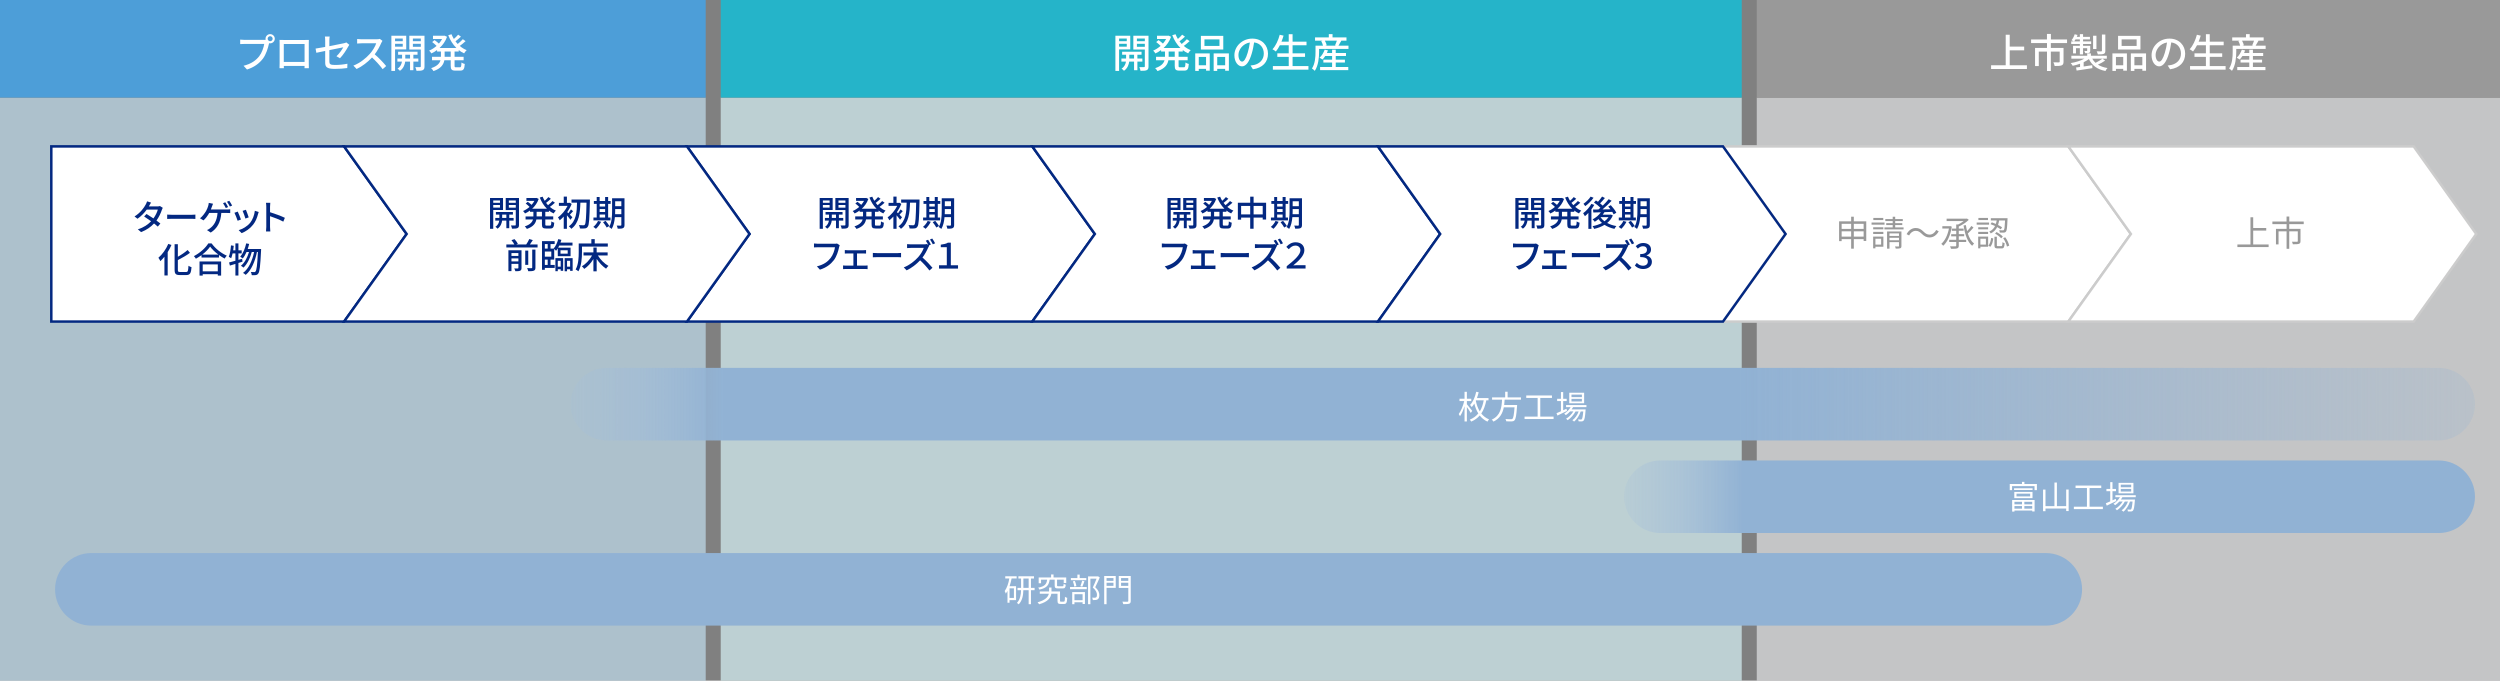
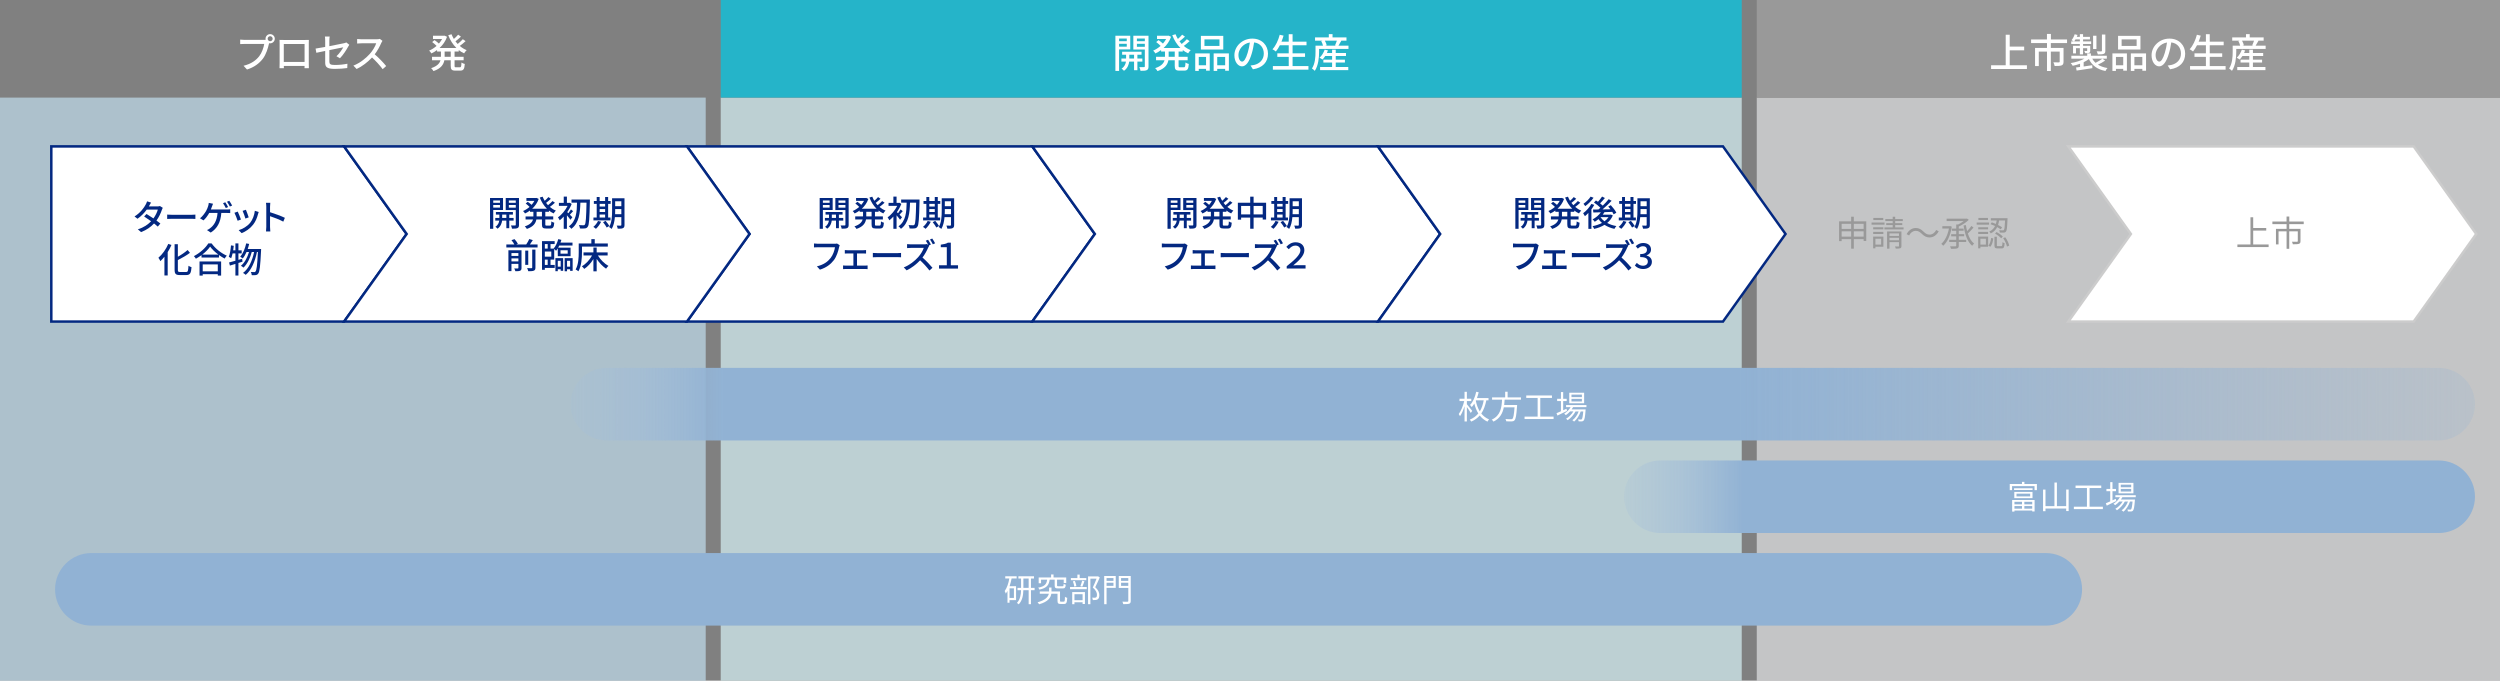
<svg xmlns="http://www.w3.org/2000/svg" version="1.1" x="0px" y="0px" width="999px" height="272px" viewBox="0 0 999 272" enable-background="new 0 0 999 272" xml:space="preserve">
  <rect x="0" y="0" width="999" height="272" fill="#808080" stroke="none" />
  <g id="ベース">
</g>
  <g id="レイヤー_1">
    <rect x="702" y="39" opacity="0.6" fill="#F2F4F5" enable-background="new    " width="297" height="233" />
    <rect x="288" y="39" opacity="0.7" fill="#D7F2F7" enable-background="new    " width="408" height="233" />
    <rect y="39" opacity="0.6" fill="#CCECFF" enable-background="new    " width="282" height="233" />
    <linearGradient id="SVGID_1_" gradientUnits="userSpaceOnUse" x1="228" y1="161.5" x2="989" y2="161.5">
      <stop offset="0" style="stop-color:#A3BEDB;stop-opacity:0.2" />
      <stop offset="0.038" style="stop-color:#9EBBD9;stop-opacity:0.584" />
      <stop offset="0.08" style="stop-color:#91B2D4" />
      <stop offset="0.613" style="stop-color:#91B2D4" />
      <stop offset="1" style="stop-color:#91B2D4;stop-opacity:0.2" />
    </linearGradient>
    <path fill="url(#SVGID_1_)" d="M974.5,176h-732c-8.008,0-14.5-6.492-14.5-14.5v0c0-8.008,6.492-14.5,14.5-14.5h732   c8.008,0,14.5,6.492,14.5,14.5v0C989,169.508,982.508,176,974.5,176z" />
    <linearGradient id="SVGID_2_" gradientUnits="userSpaceOnUse" x1="649" y1="198.5" x2="989" y2="198.5">
      <stop offset="0" style="stop-color:#A3BEDB;stop-opacity:0.2" />
      <stop offset="0.067" style="stop-color:#9EBBD9;stop-opacity:0.584" />
      <stop offset="0.14" style="stop-color:#91B2D4" />
    </linearGradient>
    <path fill="url(#SVGID_2_)" d="M974.5,213h-311c-8.008,0-14.5-6.492-14.5-14.5v0c0-8.008,6.492-14.5,14.5-14.5h311   c8.008,0,14.5,6.492,14.5,14.5v0C989,206.508,982.508,213,974.5,213z" />
-     <polygon fill="#FFFFFF" stroke="#CCCCCC" stroke-miterlimit="10" points="826.5,58.5 688.5,58.5 713.5,93.5 688.5,128.5    826.5,128.5 851.5,93.5  " />
    <g enable-background="new    ">
      <path fill="#999999" d="M745.756,88.445v7.844h-1.051v-0.729h-3.922v3.811h-1.064v-3.811h-3.797v0.799H734.9v-7.914h4.818v-1.85    h1.064v1.85H745.756z M735.922,89.439v2.031h3.797v-2.031H735.922z M739.719,94.553v-2.115h-3.797v2.115H739.719z M740.783,89.439    v2.031h3.922v-2.031H740.783z M744.705,94.553v-2.115h-3.922v2.115H744.705z" />
      <path fill="#999999" d="M753.061,89.775h-5.184v-0.854h5.184V89.775z M752.598,98.587h-3.18v0.644h-0.91v-4.692h4.09V98.587z     M752.584,91.639h-4.062v-0.826h4.062V91.639z M748.521,92.661h4.062v0.841h-4.062V92.661z M752.556,87.927h-3.978v-0.841h3.978    V87.927z M749.418,95.393v2.354h2.283v-2.354H749.418z M760.666,90.868v0.799h-7.648v-0.799h3.307v-0.925h-2.592v-0.77h2.592    v-0.841h-2.956v-0.784h2.956v-0.953h0.994v0.953h3.039v0.784h-3.039v0.841h2.83v0.77h-2.83v0.925H760.666z M759.812,98.292    c0,0.505-0.099,0.757-0.463,0.911c-0.364,0.14-0.953,0.14-1.82,0.14c-0.029-0.252-0.154-0.616-0.295-0.854    c0.631,0.028,1.205,0.014,1.387,0.014c0.168-0.014,0.21-0.056,0.21-0.224v-1.513h-3.796v2.591h-0.967v-6.877h5.744V98.292z     M755.035,93.277v0.995h3.796v-0.995H755.035z M758.831,96.023v-1.009h-3.796v1.009H758.831z" />
      <path fill="#999999" d="M765.52,92.241c-1.107,0-2.073,0.742-2.647,1.849l-0.995-0.532c0.883-1.597,2.172-2.451,3.656-2.451    c1.275,0,2.172,0.519,3.152,1.499c0.756,0.714,1.372,1.148,2.381,1.148c1.106,0,2.073-0.742,2.647-1.849l0.995,0.532    c-0.883,1.597-2.172,2.451-3.656,2.451c-1.275,0-2.172-0.519-3.152-1.499C767.145,92.675,766.542,92.241,765.52,92.241z" />
      <path fill="#999999" d="M779.939,90.588c-0.532,3.502-1.82,6.191-3.432,7.62c-0.154-0.224-0.547-0.603-0.771-0.756    c1.415-1.233,2.535-3.39,3.054-6.122h-2.633v-0.952h2.955l0.182-0.042L779.939,90.588z M782.727,95.827h2.956v0.882h-2.956v1.43    c0,0.644-0.153,0.938-0.63,1.106c-0.462,0.168-1.274,0.182-2.479,0.182c-0.056-0.28-0.238-0.714-0.393-0.994    c0.967,0.042,1.877,0.027,2.13,0.014c0.267-0.014,0.351-0.084,0.351-0.322v-1.415h-2.803v-0.882h2.803v-1.401h-2.018v-0.854h2.018    v-1.358h-1.737v-0.868h1.737v-1.639h0.77c0.771-0.379,1.569-0.883,2.199-1.373h-6.808v-0.952h7.9l0.238-0.057l0.714,0.519    c-1.021,1.022-2.549,2.031-3.992,2.676v0.826h1.947v0.868h-1.947v1.358h2.158v0.854h-2.158V95.827z M788.61,90.938    c-0.673,0.784-1.541,1.709-2.27,2.381c0.575,1.737,1.387,3.166,2.508,4.021c-0.238,0.196-0.603,0.588-0.771,0.883    c-1.919-1.611-2.914-4.609-3.445-8.125l0.938-0.154c0.127,0.827,0.28,1.64,0.49,2.41c0.631-0.659,1.303-1.457,1.723-2.073    L788.61,90.938z" />
      <path fill="#999999" d="M794.836,89.775h-4.959v-0.854h4.959V89.775z M794.458,98.587h-3.096v0.644h-0.883v-4.692h3.979V98.587z     M794.443,91.639h-3.949v-0.826h3.949V91.639z M790.494,92.661h3.949v0.841h-3.949V92.661z M794.402,87.927h-3.838v-0.841h3.838    V87.927z M791.362,95.393v2.354h2.199v-2.354H791.362z M794.556,98.139c0.659-0.701,0.967-1.92,1.106-3.068l0.841,0.21    c-0.14,1.233-0.448,2.578-1.19,3.349L794.556,98.139z M799.515,91.639c-0.364-0.266-0.882-0.588-1.442-0.896    c-0.519,1.022-1.303,1.919-2.55,2.535c-0.126-0.21-0.406-0.561-0.616-0.729c1.162-0.532,1.863-1.33,2.325-2.227    c-0.616-0.295-1.247-0.561-1.821-0.757l0.519-0.729c0.519,0.168,1.079,0.406,1.639,0.645c0.14-0.448,0.253-0.925,0.322-1.387    h-2.353v-0.896h6.682c0,0,0,0.309-0.015,0.435c-0.126,3.291-0.267,4.51-0.616,4.916c-0.211,0.28-0.448,0.379-0.826,0.406    c-0.336,0.028-0.98,0.028-1.639-0.014c-0.015-0.294-0.113-0.672-0.267-0.938c0.63,0.056,1.218,0.056,1.442,0.056    c0.238,0.015,0.364-0.014,0.448-0.14c0.238-0.252,0.364-1.232,0.477-3.824h-2.367c-0.099,0.616-0.238,1.219-0.435,1.807    c0.631,0.322,1.205,0.645,1.611,0.925L799.515,91.639z M799.711,98.362c0.363,0,0.434-0.196,0.477-1.597    c0.195,0.182,0.588,0.322,0.868,0.406c-0.099,1.681-0.351,2.101-1.233,2.101h-1.555c-1.036,0-1.289-0.28-1.289-1.316v-3.361h0.967    v3.361c0,0.351,0.057,0.406,0.463,0.406H799.711z M797.834,92.717c0.896,0.477,1.988,1.233,2.493,1.821l-0.645,0.687    c-0.505-0.574-1.555-1.387-2.451-1.891L797.834,92.717z M801.308,94.818c0.757,1.022,1.387,2.381,1.583,3.334l-0.91,0.378    c-0.183-0.938-0.799-2.339-1.514-3.376L801.308,94.818z" />
    </g>
    <polygon fill="#FFFFFF" stroke="#CCCCCC" stroke-miterlimit="10" points="964.5,58.5 826.5,58.5 851.5,93.5 826.5,128.5    964.5,128.5 989.5,93.5  " />
    <g enable-background="new    ">
      <path fill="#999999" d="M906.54,97.69v1.036h-12.48V97.69h5.225V86.82h1.093v4.286h5.211v1.036h-5.211v5.548H906.54z" />
      <path fill="#999999" d="M914.783,89.552v1.891h4.496v4.903c0,0.602-0.14,0.91-0.602,1.078c-0.49,0.182-1.275,0.182-2.451,0.182    c-0.057-0.308-0.225-0.728-0.365-1.022c0.939,0.028,1.779,0.028,2.031,0.028c0.238-0.028,0.309-0.084,0.309-0.266v-3.908h-3.418    v6.989h-1.064v-6.989h-3.208v5.225h-1.036v-6.22h4.244v-1.891h-5.674v-1.022h5.66V86.54h1.092v1.989h5.771v1.022H914.783z" />
    </g>
    <g>
      <rect x="702" fill="#999999" width="297" height="39" />
    </g>
    <rect x="288" fill="#25B4C9" width="408" height="39" />
-     <rect fill="#4D9ED8" width="282" height="39" />
    <g>
      <g>
        <path fill="#FFFFFF" d="M587.713,165.01c-0.299-0.547-0.988-1.573-1.547-2.366v5.785h-0.936v-6.11     c-0.481,1.534-1.131,3.055-1.808,3.978c-0.116-0.272-0.364-0.637-0.507-0.857c0.871-1.157,1.755-3.289,2.184-5.174h-1.885v-0.924     h2.016v-2.782h0.936v2.782h1.756v0.924h-1.756v1.261c0.52,0.598,1.833,2.262,2.145,2.678L587.713,165.01z M593.94,159.965     c-0.403,1.977-1.001,3.771-2.015,5.278c0.779,0.976,1.793,1.808,3.119,2.354c-0.207,0.194-0.52,0.61-0.662,0.896     c-1.301-0.598-2.301-1.456-3.082-2.457c-0.857,0.988-1.949,1.82-3.379,2.432c-0.117-0.222-0.391-0.585-0.586-0.78     c1.469-0.611,2.562-1.456,3.394-2.47c-0.767-1.235-1.261-2.613-1.587-3.952c-0.312,0.52-0.662,1.001-1.039,1.417     c-0.131-0.222-0.455-0.65-0.676-0.858c1.195-1.222,2.015-3.159,2.47-5.278l0.987,0.208c-0.194,0.793-0.429,1.573-0.688,2.301     h4.615v0.91H593.94z M589.729,160.16c0.312,1.43,0.779,2.925,1.599,4.226c0.793-1.287,1.274-2.796,1.56-4.421h-3.08     L589.729,160.16z" />
        <path fill="#FFFFFF" d="M601.26,159.718c-0.039,0.702-0.092,1.417-0.195,2.133h5.174c0,0-0.013,0.312-0.025,0.468     c-0.261,3.705-0.521,5.135-1.027,5.655c-0.299,0.312-0.611,0.402-1.105,0.429c-0.455,0.026-1.3,0.013-2.171-0.039     c-0.026-0.272-0.155-0.676-0.338-0.936c0.923,0.091,1.847,0.091,2.171,0.091c0.299,0,0.48-0.013,0.611-0.144     c0.39-0.338,0.637-1.611,0.857-4.614h-4.289c-0.455,2.301-1.496,4.445-4.135,5.72c-0.143-0.247-0.441-0.598-0.689-0.793     c3.588-1.612,3.965-4.979,4.121-7.97h-3.99v-0.923h5.238v-2.262h0.976v2.262h5.33v0.923H601.26z" />
        <path fill="#FFFFFF" d="M620.812,166.479v0.962h-11.597v-0.962h5.227v-7.462h-4.551v-0.988h10.271v0.988h-4.668v7.462H620.812z" />
        <path fill="#FFFFFF" d="M626.18,164.19c-1.312,0.663-2.729,1.352-3.822,1.872l-0.377-0.949c0.494-0.208,1.105-0.468,1.769-0.767     v-4.069h-1.521v-0.91h1.521v-2.704h0.897v2.704h1.404v0.91h-1.404v3.653l1.326-0.599L626.18,164.19z M628.598,162.695     c-0.168,0.312-0.351,0.624-0.559,0.91h5.59c0,0-0.013,0.26-0.039,0.39c-0.194,2.679-0.402,3.692-0.767,4.069     c-0.194,0.221-0.429,0.286-0.728,0.325c-0.286,0.013-0.768,0.013-1.287-0.014c0-0.233-0.092-0.585-0.221-0.779     c0.48,0.039,0.91,0.052,1.104,0.052c0.183,0,0.299-0.013,0.39-0.143c0.221-0.234,0.416-1.054,0.586-3.095h-1.015     c-0.521,1.547-1.534,3.225-2.651,4.069c-0.156-0.195-0.455-0.416-0.689-0.559c1.053-0.702,2.002-2.106,2.535-3.511h-1.262     c-0.688,1.339-1.963,2.756-3.158,3.511c-0.144-0.208-0.403-0.442-0.638-0.599c1.079-0.585,2.224-1.755,2.925-2.912h-1.312     c-0.52,0.585-1.105,1.092-1.69,1.482c-0.13-0.156-0.468-0.468-0.663-0.599c1.027-0.61,1.963-1.533,2.574-2.6h-1.82v-0.819h8.139     v0.819H628.598z M633.019,161.148h-5.941v-4.199h5.941V161.148z M632.121,157.677h-4.16v1.027h4.16V157.677z M632.121,159.38     h-4.16v1.04h4.16V159.38z" />
      </g>
    </g>
    <path fill="#91B2D4" d="M817.5,250h-781c-8.008,0-14.5-6.492-14.5-14.5v0c0-8.008,6.492-14.5,14.5-14.5h781   c8.008,0,14.5,6.492,14.5,14.5v0C832,243.508,825.508,250,817.5,250z" />
    <polygon fill="#FFFFFF" stroke="#032881" stroke-miterlimit="10" enable-background="new    " points="412.5,58.5 274.5,58.5    299.5,93.5 274.5,128.5 412.5,128.5 437.5,93.5  " />
    <polygon fill="#FFFFFF" stroke="#032881" stroke-miterlimit="10" enable-background="new    " points="550.626,58.5 412.5,58.5    437.5,93.5 412.5,128.5 550.626,128.5 575.5,93.5  " />
    <polygon fill="#FFFFFF" stroke="#032881" stroke-miterlimit="10" enable-background="new    " points="688.5,58.5 550.626,58.5    575.5,93.5 550.626,128.5 688.5,128.5 713.5,93.5  " />
    <polygon fill="#FFFFFF" stroke="#032881" stroke-miterlimit="10" enable-background="new    " points="137.5,128.5 20.5,128.5    20.5,58.5 137.5,58.5 162.5,93.5  " />
    <polygon fill="#FFFFFF" stroke="#032881" stroke-miterlimit="10" enable-background="new    " points="274.5,58.5 137.5,58.5    162.5,93.5 137.5,128.5 274.5,128.5 299.5,93.5  " />
    <g>
      <g>
        <path fill="#032881" d="M59.637,82.209c-0.056,0.098-0.098,0.182-0.154,0.28h3.377c0.392,0,0.783-0.057,1.05-0.154l1.135,0.7     c-0.126,0.238-0.28,0.588-0.378,0.868c-0.393,1.219-1.121,2.802-2.144,4.23c0.589,0.42,1.135,0.841,1.569,1.19l-1.037,1.233     c-0.393-0.364-0.924-0.799-1.498-1.261c-1.248,1.358-2.914,2.591-5.197,3.46l-1.275-1.121c2.396-0.729,4.091-1.947,5.295-3.222     c-0.967-0.7-1.975-1.387-2.787-1.905l0.967-0.994c0.84,0.49,1.82,1.12,2.76,1.765c0.826-1.135,1.484-2.507,1.75-3.529h-4.426     c-0.925,1.274-2.199,2.633-3.698,3.67l-1.19-0.925c2.424-1.499,3.811-3.53,4.482-4.776c0.168-0.295,0.42-0.854,0.532-1.261     l1.597,0.504C60.085,81.382,59.791,81.929,59.637,82.209z" />
        <path fill="#032881" d="M68.889,85.837h7.621c0.672,0,1.219-0.057,1.568-0.084v1.736c-0.309-0.014-0.953-0.069-1.568-0.069     h-7.621c-0.77,0-1.61,0.027-2.086,0.069v-1.736C67.264,85.78,68.133,85.837,68.889,85.837z" />
        <path fill="#032881" d="M84.725,82.461c-0.127,0.364-0.281,0.799-0.463,1.246h6.359c0.351,0,0.953-0.014,1.373-0.084v1.514     c-0.477-0.042-1.051-0.042-1.373-0.042h-2.186c-0.252,3.865-1.764,6.289-4.229,7.844l-1.499-1.009     c0.448-0.168,0.91-0.434,1.219-0.7c1.429-1.064,2.773-2.857,2.998-6.135h-3.32c-0.574,1.036-1.471,2.269-2.297,2.969l-1.387-0.84     c0.994-0.729,1.947-2.087,2.451-2.956c0.393-0.672,0.645-1.4,0.812-1.933c0.126-0.406,0.21-0.868,0.238-1.261l1.709,0.336     C84.99,81.746,84.836,82.167,84.725,82.461z M91.154,82.741l-0.926,0.406c-0.279-0.574-0.729-1.415-1.105-1.947l0.896-0.378     C90.369,81.326,90.873,82.194,91.154,82.741z M92.765,82.139l-0.911,0.393c-0.293-0.589-0.756-1.401-1.148-1.919l0.91-0.379     C91.98,80.752,92.512,81.635,92.765,82.139z" />
        <path fill="#032881" d="M96.288,87.728l-1.331,0.49c-0.238-0.742-0.967-2.647-1.274-3.193L95,84.548     C95.322,85.192,96.021,86.957,96.288,87.728z M103.109,85.543c-0.378,1.498-0.98,2.983-1.961,4.229     c-1.289,1.653-3.025,2.788-4.608,3.391l-1.163-1.191c1.584-0.448,3.433-1.513,4.596-2.955c0.966-1.205,1.666-3.025,1.862-4.791     l1.541,0.49C103.25,85.066,103.166,85.318,103.109,85.543z M99.384,86.859l-1.317,0.477c-0.168-0.659-0.798-2.41-1.12-3.082     l1.317-0.435C98.516,84.408,99.201,86.243,99.384,86.859z" />
        <path fill="#032881" d="M106.41,82.615c0-0.448-0.042-1.093-0.126-1.569h1.723c-0.042,0.463-0.099,1.079-0.099,1.569V84.8     c1.863,0.561,4.525,1.555,5.926,2.241l-0.631,1.527c-1.471-0.799-3.754-1.681-5.295-2.186v4.328c0,0.435,0.043,1.289,0.113,1.793     h-1.724c0.07-0.49,0.112-1.246,0.112-1.793V82.615z" />
        <path fill="#032881" d="M68.52,97.878c-0.42,0.98-0.924,1.947-1.513,2.872v9.328h-1.303v-7.493     c-0.519,0.658-1.079,1.261-1.625,1.765c-0.14-0.336-0.546-1.037-0.784-1.358c1.555-1.303,3.053-3.391,3.949-5.533L68.52,97.878z      M74.375,108.691c0.729,0,0.826-0.49,0.938-2.493c0.322,0.238,0.855,0.477,1.219,0.561c-0.168,2.325-0.546,3.151-2.072,3.151     h-2.648c-1.582,0-2.045-0.476-2.045-2.171V97.584h1.303v5.015c1.457-0.812,2.928-1.821,3.895-2.703l0.938,1.134     c-1.331,1.023-3.151,2.031-4.833,2.9v3.823c0,0.799,0.141,0.938,0.869,0.938H74.375z" />
        <path fill="#032881" d="M84.564,97.275c1.499,2.088,3.866,3.937,6.065,4.889c-0.322,0.322-0.63,0.771-0.854,1.163     c-0.742-0.393-1.527-0.869-2.27-1.415v0.994H80.53v-0.952c-0.714,0.532-1.485,1.009-2.255,1.429     c-0.154-0.308-0.533-0.771-0.799-1.036c2.396-1.219,4.693-3.32,5.758-5.071H84.564z M79.732,104.489h8.629v5.632h-1.332v-0.547     h-6.022v0.547h-1.274V104.489z M87.268,101.744c-1.316-0.98-2.521-2.115-3.305-3.193c-0.715,1.036-1.836,2.185-3.152,3.193     H87.268z M81.007,105.666v2.746h6.022v-2.746H81.007z" />
        <path fill="#032881" d="M96.912,104.56c-0.547,0.183-1.094,0.351-1.639,0.519v5.015h-1.205v-4.637l-2.199,0.673l-0.336-1.247     c0.699-0.183,1.582-0.42,2.535-0.687v-2.941h-1.121c-0.168,0.742-0.363,1.415-0.574,1.947c-0.21-0.168-0.686-0.448-0.952-0.589     c0.49-1.135,0.742-2.899,0.882-4.566l1.107,0.183c-0.07,0.602-0.141,1.204-0.225,1.793h0.883v-2.773h1.205v2.773h1.303v1.232     h-1.303v2.577l1.471-0.42L96.912,104.56z M104.336,99.503c0,0,0,0.448-0.014,0.616c-0.309,6.289-0.574,8.503-1.121,9.189     c-0.295,0.42-0.574,0.546-1.022,0.616c-0.378,0.069-0.967,0.056-1.583,0.027c-0.014-0.378-0.154-0.91-0.364-1.274     c0.589,0.056,1.106,0.056,1.372,0.056c0.225,0,0.365-0.056,0.505-0.252c0.406-0.462,0.7-2.451,0.952-7.774h-0.392     c-0.714,3.614-2.214,7.299-4.482,9.119c-0.253-0.238-0.714-0.574-1.079-0.771c2.256-1.61,3.727-4.958,4.427-8.349h-0.938     c-0.616,2.354-1.835,4.917-3.32,6.233c-0.238-0.237-0.658-0.56-1.008-0.742c1.442-1.12,2.592-3.334,3.235-5.491h-0.995     c-0.434,1.009-0.938,1.892-1.512,2.578c-0.211-0.183-0.729-0.574-1.009-0.742c1.134-1.233,1.933-3.223,2.396-5.295l1.176,0.224     c-0.154,0.7-0.363,1.387-0.574,2.031H104.336z" />
      </g>
    </g>
    <g>
      <g>
        <path fill="#032881" d="M197.098,83.905v7.521h-1.288V79.128h5.196v4.777H197.098z M197.098,80.095v0.938h2.689v-0.938H197.098z      M199.787,82.952V81.93h-2.689v1.022H199.787z M203.5,88.163v3.012h-1.162v-3.012h-1.695c-0.112,0.938-0.561,2.367-1.836,3.222     c-0.182-0.238-0.574-0.588-0.84-0.771c1.037-0.63,1.429-1.681,1.541-2.451h-1.598v-1.078h1.64v-1.331h-1.387v-1.037h6.794v1.037     H203.5v1.331h1.736v1.078H203.5z M202.338,87.085v-1.331h-1.668v1.331H202.338z M207.395,89.83c0,0.715-0.141,1.093-0.604,1.316     c-0.447,0.21-1.148,0.252-2.199,0.238c-0.041-0.35-0.224-0.938-0.42-1.289c0.715,0.015,1.43,0.015,1.653,0.015     c0.21-0.015,0.28-0.084,0.28-0.294v-5.884h-4.021v-4.805h5.31V89.83z M203.332,80.095v0.938h2.773v-0.938H203.332z      M206.105,82.98V81.93h-2.773v1.051H206.105z" />
        <path fill="#032881" d="M217.906,84.633v1.85h3.166v1.204h-3.166v1.919c0,0.477,0.07,0.547,0.518,0.547h1.359     c0.406,0,0.477-0.28,0.532-1.667c0.294,0.21,0.812,0.435,1.163,0.504c-0.113,1.808-0.477,2.325-1.569,2.325H218.2     c-1.317,0-1.639-0.378-1.639-1.709v-1.919h-2.228c-0.266,1.485-1.148,2.886-3.796,3.797c-0.154-0.295-0.561-0.799-0.827-1.023     c2.158-0.714,2.984-1.723,3.278-2.773h-2.97v-1.204h3.124V86.37v-1.737h-1.358v-0.504c-0.631,0.462-1.303,0.868-1.99,1.177     c-0.153-0.294-0.531-0.757-0.783-0.98c0.91-0.378,1.807-0.952,2.605-1.653c-0.393-0.42-1.037-0.952-1.541-1.345l0.812-0.687     c0.504,0.337,1.135,0.827,1.541,1.219c0.434-0.49,0.812-1.036,1.12-1.597h-3.194v-1.135h3.824l0.238-0.042l0.854,0.406     c-0.546,1.569-1.485,2.872-2.605,3.908h5.87c-1.219-1.204-2.186-2.745-2.844-4.468l1.148-0.337     c0.224,0.574,0.49,1.121,0.812,1.653c0.546-0.477,1.135-1.051,1.498-1.499l0.98,0.687c-0.602,0.574-1.316,1.19-1.918,1.639     c0.237,0.322,0.504,0.631,0.77,0.925c0.645-0.505,1.359-1.163,1.807-1.667l0.967,0.672c-0.616,0.589-1.387,1.205-2.045,1.682     c0.729,0.616,1.541,1.12,2.424,1.471c-0.295,0.252-0.701,0.771-0.896,1.12c-0.673-0.308-1.303-0.687-1.877-1.148v0.504H217.906z      M216.562,84.633h-2.13v1.751v0.099h2.13V84.633z" />
        <path fill="#032881" d="M227.941,87.812c-0.279-0.434-0.868-1.162-1.4-1.778v5.393h-1.274v-4.889     c-0.532,0.574-1.079,1.093-1.61,1.499c-0.141-0.322-0.49-0.938-0.701-1.163c1.443-1.022,2.97-2.801,3.852-4.608h-3.473v-1.19     h1.933v-2.507h1.274v2.507h0.925l0.237-0.056l0.729,0.49c-0.434,1.135-1.051,2.255-1.765,3.264     c0.126,0.112,0.294,0.266,0.462,0.435c0.351-0.463,0.771-1.079,1.023-1.514l0.854,0.687c-0.461,0.49-0.91,1.022-1.288,1.401     c0.435,0.434,0.854,0.854,1.009,1.036L227.941,87.812z M235.717,80.445c-0.154,7.031-0.309,9.413-0.827,10.113     c-0.322,0.504-0.645,0.658-1.135,0.714c-0.476,0.084-1.247,0.057-2.003,0.028c-0.014-0.364-0.182-0.952-0.42-1.345     c0.784,0.07,1.498,0.07,1.807,0.07c0.252,0.014,0.393-0.042,0.547-0.238c0.406-0.477,0.56-2.773,0.686-8.811h-2.451     c-0.111,3.978-0.477,8.152-3.628,10.464c-0.224-0.337-0.644-0.771-0.995-1.009c2.998-2.031,3.209-5.842,3.278-9.455h-2.199     v-1.233h7.341V80.445z" />
        <path fill="#032881" d="M240.205,88.625c-0.504,1.051-1.316,2.13-2.073,2.816c-0.224-0.225-0.729-0.589-1.036-0.771     c0.756-0.603,1.471-1.499,1.877-2.382L240.205,88.625z M243.959,88.065h-6.822v-1.135h1.303v-5.463h-1.135v-1.135h1.135v-1.611     h1.178v1.611h2.185v-1.611h1.204v1.611h1.01v1.135h-1.01v5.463h0.953V88.065z M239.617,81.468v1.051h2.185v-1.051H239.617z      M239.617,84.703h2.185v-1.162h-2.185V84.703z M239.617,86.931h2.185v-1.205h-2.185V86.931z M241.984,88.247     c0.546,0.631,1.219,1.485,1.512,2.045l-1.05,0.631c-0.28-0.561-0.925-1.471-1.457-2.129L241.984,88.247z M249.548,89.886     c0,0.687-0.153,1.064-0.589,1.261c-0.42,0.225-1.092,0.252-2.129,0.238c-0.041-0.336-0.209-0.91-0.378-1.232     c0.659,0.028,1.358,0.014,1.541,0.014c0.21-0.014,0.294-0.07,0.294-0.294v-3.109h-2.577c-0.154,1.667-0.49,3.445-1.288,4.721     c-0.211-0.238-0.757-0.617-1.037-0.757c1.106-1.821,1.205-4.44,1.205-6.443V79.24h4.958V89.886z M248.287,85.586v-2.045h-2.465     v0.742c0,0.406,0,0.854-0.028,1.303H248.287z M245.822,80.417v1.975h2.465v-1.975H245.822z" />
        <path fill="#032881" d="M214.814,97.697v1.19h-12.48v-1.19h3.207c-0.238-0.505-0.729-1.205-1.162-1.723l1.219-0.421     c0.518,0.561,1.105,1.345,1.344,1.877l-0.714,0.267h4.034c0.463-0.658,0.953-1.527,1.232-2.186l1.415,0.435     c-0.378,0.603-0.771,1.219-1.163,1.751H214.814z M208.398,107.054c0,0.603-0.126,0.925-0.532,1.107     c-0.42,0.21-1.05,0.224-1.933,0.224c-0.084-0.322-0.267-0.826-0.435-1.12c0.616,0.027,1.233,0.027,1.401,0.014     c0.195-0.014,0.252-0.07,0.252-0.252v-1.583h-2.773v2.913h-1.219v-8.348h5.238V107.054z M204.379,101.115v1.148h2.773v-1.148     H204.379z M207.152,104.449v-1.191h-2.773v1.191H207.152z M211.088,105.836h-1.205v-5.701h1.205V105.836z M212.671,99.742h1.288     v7.172c0,0.687-0.153,1.036-0.629,1.232c-0.463,0.21-1.191,0.252-2.242,0.238c-0.056-0.35-0.279-0.91-0.462-1.232     c0.784,0.028,1.54,0.028,1.751,0.014c0.225-0.014,0.294-0.07,0.294-0.266V99.742z" />
        <path fill="#032881" d="M219.989,105.878h1.667v1.176h-3.936v0.771h-1.135V96.366h5.057v1.163h-1.653v1.807h1.261l-0.014-0.014     c0.799-0.925,1.471-2.354,1.849-3.782l1.247,0.322c-0.112,0.364-0.225,0.714-0.365,1.078h4.805v1.163h-5.295     c-0.139,0.308-0.279,0.588-0.434,0.868h4.959v3.404h-5.113v-3.152c-0.21,0.364-0.447,0.7-0.672,0.98     c-0.154-0.168-0.49-0.49-0.757-0.714v4.244h-1.471V105.878z M217.721,97.529v1.807h1.135v-1.807H217.721z M220.297,100.513     h-2.576v2.059h2.576V100.513z M217.721,105.878h1.135v-2.144h-1.135V105.878z M221.937,103.16h3.096v5.043h-0.98v-0.616h-1.163     v0.784h-0.952V103.16z M222.889,104.211v2.339h1.163v-2.339H222.889z M223.981,101.354h2.872v-1.345h-2.872V101.354z      M228.828,103.16v5.085h-1.008v-0.658h-1.233v0.812h-0.952v-5.238H228.828z M227.82,106.55v-2.339h-1.233v2.339H227.82z" />
        <path fill="#032881" d="M232.561,100.835c0,2.185-0.21,5.435-1.429,7.578c-0.238-0.21-0.812-0.603-1.106-0.742     c1.135-1.989,1.232-4.833,1.232-6.836v-3.558h5.043v-1.709h1.358v1.709h5.226v1.26h-10.324V100.835z M238.906,102.081     c1.008,1.682,2.661,3.307,4.23,4.175c-0.295,0.266-0.742,0.742-0.953,1.106c-1.33-0.883-2.703-2.312-3.754-3.895v4.945h-1.303     v-4.903c-0.98,1.625-2.297,3.068-3.67,3.95c-0.21-0.321-0.645-0.812-0.938-1.064c1.569-0.868,3.138-2.563,4.076-4.314h-3.418     v-1.232h3.95v-1.933h1.303v1.933h4.385v1.232H238.906z" />
      </g>
    </g>
    <g>
      <g>
        <path fill="#032881" d="M328.824,83.905v7.521h-1.289V79.128h5.197v4.777H328.824z M328.824,80.095v0.938h2.689v-0.938H328.824z      M331.514,82.952V81.93h-2.689v1.022H331.514z M335.227,88.163v3.012h-1.163v-3.012h-1.695c-0.112,0.938-0.56,2.367-1.835,3.222     c-0.182-0.238-0.574-0.588-0.84-0.771c1.036-0.63,1.428-1.681,1.541-2.451h-1.598v-1.078h1.639v-1.331h-1.387v-1.037h6.794v1.037     h-1.456v1.331h1.736v1.078H335.227z M334.063,87.085v-1.331h-1.667v1.331H334.063z M339.12,89.83c0,0.715-0.14,1.093-0.603,1.316     c-0.448,0.21-1.148,0.252-2.199,0.238c-0.042-0.35-0.225-0.938-0.42-1.289c0.715,0.015,1.429,0.015,1.652,0.015     c0.211-0.015,0.28-0.084,0.28-0.294v-5.884h-4.021v-4.805h5.31V89.83z M335.058,80.095v0.938h2.773v-0.938H335.058z      M337.831,82.98V81.93h-2.773v1.051H337.831z" />
        <path fill="#032881" d="M349.633,84.633v1.85h3.165v1.204h-3.165v1.919c0,0.477,0.069,0.547,0.518,0.547h1.359     c0.406,0,0.476-0.28,0.531-1.667c0.295,0.21,0.812,0.435,1.163,0.504c-0.112,1.808-0.477,2.325-1.569,2.325h-1.709     c-1.316,0-1.639-0.378-1.639-1.709v-1.919h-2.227c-0.267,1.485-1.148,2.886-3.797,3.797c-0.154-0.295-0.561-0.799-0.826-1.023     c2.157-0.714,2.984-1.723,3.277-2.773h-2.969v-1.204h3.123V86.37v-1.737h-1.358v-0.504c-0.63,0.462-1.303,0.868-1.989,1.177     c-0.154-0.294-0.532-0.757-0.784-0.98c0.911-0.378,1.808-0.952,2.605-1.653c-0.392-0.42-1.036-0.952-1.541-1.345l0.812-0.687     c0.505,0.337,1.135,0.827,1.541,1.219c0.435-0.49,0.812-1.036,1.12-1.597h-3.193v-1.135h3.824l0.238-0.042l0.854,0.406     c-0.546,1.569-1.484,2.872-2.605,3.908h5.87c-1.219-1.204-2.186-2.745-2.844-4.468l1.148-0.337     c0.224,0.574,0.49,1.121,0.812,1.653c0.546-0.477,1.135-1.051,1.499-1.499l0.98,0.687c-0.603,0.574-1.316,1.19-1.919,1.639     c0.237,0.322,0.504,0.631,0.771,0.925c0.645-0.505,1.358-1.163,1.807-1.667l0.967,0.672c-0.617,0.589-1.387,1.205-2.045,1.682     c0.729,0.616,1.541,1.12,2.423,1.471c-0.294,0.252-0.7,0.771-0.896,1.12c-0.673-0.308-1.303-0.687-1.877-1.148v0.504H349.633z      M348.287,84.633h-2.129v1.751v0.099h2.129V84.633z" />
        <path fill="#032881" d="M359.668,87.812c-0.28-0.434-0.869-1.162-1.4-1.778v5.393h-1.275v-4.889     c-0.531,0.574-1.078,1.093-1.61,1.499c-0.14-0.322-0.49-0.938-0.7-1.163c1.442-1.022,2.969-2.801,3.852-4.608h-3.474v-1.19h1.933     v-2.507h1.275v2.507h0.924l0.238-0.056l0.729,0.49c-0.434,1.135-1.051,2.255-1.766,3.264c0.127,0.112,0.295,0.266,0.463,0.435     c0.35-0.463,0.771-1.079,1.022-1.514l0.854,0.687c-0.462,0.49-0.91,1.022-1.289,1.401c0.435,0.434,0.855,0.854,1.009,1.036     L359.668,87.812z M367.442,80.445c-0.154,7.031-0.309,9.413-0.827,10.113c-0.322,0.504-0.645,0.658-1.135,0.714     c-0.476,0.084-1.246,0.057-2.002,0.028c-0.015-0.364-0.183-0.952-0.421-1.345c0.784,0.07,1.499,0.07,1.808,0.07     c0.252,0.014,0.392-0.042,0.546-0.238c0.406-0.477,0.56-2.773,0.687-8.811h-2.451c-0.112,3.978-0.477,8.152-3.629,10.464     c-0.224-0.337-0.644-0.771-0.994-1.009c2.998-2.031,3.208-5.842,3.277-9.455h-2.199v-1.233h7.341V80.445z" />
        <path fill="#032881" d="M371.932,88.625c-0.505,1.051-1.317,2.13-2.074,2.816c-0.224-0.225-0.729-0.589-1.036-0.771     c0.757-0.603,1.471-1.499,1.877-2.382L371.932,88.625z M375.686,88.065h-6.822v-1.135h1.303v-5.463h-1.135v-1.135h1.135v-1.611     h1.177v1.611h2.185v-1.611h1.205v1.611h1.009v1.135h-1.009v5.463h0.953V88.065z M371.343,81.468v1.051h2.185v-1.051H371.343z      M371.343,84.703h2.185v-1.162h-2.185V84.703z M371.343,86.931h2.185v-1.205h-2.185V86.931z M373.71,88.247     c0.546,0.631,1.219,1.485,1.513,2.045l-1.051,0.631c-0.279-0.561-0.924-1.471-1.457-2.129L373.71,88.247z M381.273,89.886     c0,0.687-0.153,1.064-0.588,1.261c-0.42,0.225-1.092,0.252-2.129,0.238c-0.042-0.336-0.21-0.91-0.379-1.232     c0.659,0.028,1.359,0.014,1.541,0.014c0.211-0.014,0.295-0.07,0.295-0.294v-3.109h-2.578c-0.154,1.667-0.49,3.445-1.288,4.721     c-0.21-0.238-0.757-0.617-1.036-0.757c1.105-1.821,1.204-4.44,1.204-6.443V79.24h4.958V89.886z M380.014,85.586v-2.045h-2.466     v0.742c0,0.406,0,0.854-0.028,1.303H380.014z M377.548,80.417v1.975h2.466v-1.975H377.548z" />
        <path fill="#032881" d="M335.297,98.817c-0.308,1.429-0.952,3.656-2.087,5.142c-1.274,1.666-3.025,2.997-5.575,3.796     l-1.204-1.317c2.745-0.672,4.328-1.862,5.477-3.333c0.967-1.219,1.569-3.012,1.751-4.301h-6.877     c-0.604,0-1.163,0.028-1.514,0.056v-1.568c0.393,0.056,1.051,0.112,1.514,0.112h6.793c0.238,0,0.588-0.015,0.896-0.099l1.078,0.7     C335.438,98.229,335.367,98.537,335.297,98.817z" />
        <path fill="#032881" d="M338.611,99.994h6.443c0.336,0,0.715-0.027,1.022-0.07v1.401c-0.322-0.028-0.714-0.042-1.022-0.042     h-2.592v4.86h3.236c0.363,0,0.714-0.028,0.994-0.07v1.472c-0.294-0.043-0.756-0.057-0.994-0.057h-7.746     c-0.322,0-0.715,0.014-1.064,0.057v-1.472c0.336,0.042,0.742,0.07,1.064,0.07h3.067v-4.86h-2.409     c-0.252,0-0.729,0.014-1.023,0.042v-1.401C337.883,99.967,338.359,99.994,338.611,99.994z" />
        <path fill="#032881" d="M350.875,101.157h7.62c0.673,0,1.219-0.057,1.569-0.084v1.736c-0.309-0.014-0.953-0.069-1.569-0.069     h-7.62c-0.771,0-1.611,0.027-2.087,0.069v-1.736C349.25,101.101,350.119,101.157,350.875,101.157z" />
        <path fill="#032881" d="M371.978,97.726l-0.798,0.35l0.14,0.112c-0.099,0.126-0.309,0.49-0.406,0.729     c-0.49,1.148-1.317,2.717-2.298,3.992c1.443,1.232,3.139,3.039,4.007,4.104l-1.233,1.079c-0.924-1.247-2.324-2.788-3.711-4.076     c-1.5,1.597-3.391,3.081-5.394,4.021l-1.135-1.191c2.27-0.854,4.37-2.549,5.757-4.09c0.953-1.064,1.892-2.605,2.228-3.698h-5.141     c-0.546,0-1.303,0.07-1.526,0.084v-1.583c0.279,0.042,1.092,0.084,1.526,0.084h5.196c0.519,0,0.98-0.056,1.219-0.14l0.547,0.42     c-0.28-0.56-0.672-1.246-1.009-1.736l0.911-0.379C371.207,96.324,371.726,97.207,371.978,97.726z M373.672,97.221l-0.91,0.406     c-0.294-0.603-0.756-1.4-1.135-1.933l0.896-0.379C372.889,95.834,373.42,96.717,373.672,97.221z" />
        <path fill="#032881" d="M375.234,105.989h3.11V98.79h-2.409v-1.022c1.219-0.196,2.115-0.322,2.815-0.785h1.204v9.007h2.872v1.331     h-7.593V105.989z" />
      </g>
    </g>
    <g>
      <g>
        <path fill="#032881" d="M467.824,83.905v7.521h-1.289V79.128h5.197v4.777H467.824z M467.824,80.095v0.938h2.689v-0.938H467.824z      M470.514,82.952V81.93h-2.689v1.022H470.514z M474.227,88.163v3.012h-1.163v-3.012h-1.695c-0.112,0.938-0.56,2.367-1.835,3.222     c-0.182-0.238-0.574-0.588-0.84-0.771c1.036-0.63,1.428-1.681,1.541-2.451h-1.598v-1.078h1.639v-1.331h-1.387v-1.037h6.794v1.037     h-1.456v1.331h1.736v1.078H474.227z M473.063,87.085v-1.331h-1.667v1.331H473.063z M478.12,89.83c0,0.715-0.14,1.093-0.603,1.316     c-0.448,0.21-1.148,0.252-2.199,0.238c-0.042-0.35-0.225-0.938-0.42-1.289c0.715,0.015,1.429,0.015,1.652,0.015     c0.211-0.015,0.28-0.084,0.28-0.294v-5.884h-4.021v-4.805h5.31V89.83z M474.058,80.095v0.938h2.773v-0.938H474.058z      M476.831,82.98V81.93h-2.773v1.051H476.831z" />
        <path fill="#032881" d="M488.633,84.633v1.85h3.165v1.204h-3.165v1.919c0,0.477,0.069,0.547,0.518,0.547h1.359     c0.406,0,0.476-0.28,0.531-1.667c0.295,0.21,0.812,0.435,1.163,0.504c-0.112,1.808-0.477,2.325-1.569,2.325h-1.709     c-1.316,0-1.639-0.378-1.639-1.709v-1.919h-2.227c-0.267,1.485-1.148,2.886-3.797,3.797c-0.154-0.295-0.561-0.799-0.826-1.023     c2.157-0.714,2.984-1.723,3.277-2.773h-2.969v-1.204h3.123V86.37v-1.737h-1.358v-0.504c-0.63,0.462-1.303,0.868-1.989,1.177     c-0.154-0.294-0.532-0.757-0.784-0.98c0.911-0.378,1.808-0.952,2.605-1.653c-0.392-0.42-1.036-0.952-1.541-1.345l0.812-0.687     c0.505,0.337,1.135,0.827,1.541,1.219c0.435-0.49,0.812-1.036,1.12-1.597h-3.193v-1.135h3.824l0.238-0.042l0.854,0.406     c-0.546,1.569-1.484,2.872-2.605,3.908h5.87c-1.219-1.204-2.186-2.745-2.844-4.468l1.148-0.337     c0.224,0.574,0.49,1.121,0.812,1.653c0.546-0.477,1.135-1.051,1.499-1.499l0.98,0.687c-0.603,0.574-1.316,1.19-1.919,1.639     c0.237,0.322,0.504,0.631,0.771,0.925c0.645-0.505,1.358-1.163,1.807-1.667l0.967,0.672c-0.617,0.589-1.387,1.205-2.045,1.682     c0.729,0.616,1.541,1.12,2.423,1.471c-0.294,0.252-0.7,0.771-0.896,1.12c-0.673-0.308-1.303-0.687-1.877-1.148v0.504H488.633z      M487.287,84.633h-2.129v1.751v0.099h2.129V84.633z" />
        <path fill="#032881" d="M505.938,81.02v6.695h-1.358v-0.756h-3.642v4.454h-1.359v-4.454h-3.627v0.826h-1.303V81.02h4.93v-2.438     h1.359v2.438H505.938z M499.578,85.684v-3.39h-3.627v3.39H499.578z M504.579,85.684v-3.39h-3.642v3.39H504.579z" />
        <path fill="#032881" d="M510.932,88.625c-0.505,1.051-1.317,2.13-2.074,2.816c-0.224-0.225-0.729-0.589-1.036-0.771     c0.757-0.603,1.471-1.499,1.877-2.382L510.932,88.625z M514.686,88.065h-6.822v-1.135h1.303v-5.463h-1.135v-1.135h1.135v-1.611     h1.177v1.611h2.185v-1.611h1.205v1.611h1.009v1.135h-1.009v5.463h0.953V88.065z M510.343,81.468v1.051h2.185v-1.051H510.343z      M510.343,84.703h2.185v-1.162h-2.185V84.703z M510.343,86.931h2.185v-1.205h-2.185V86.931z M512.71,88.247     c0.546,0.631,1.219,1.485,1.513,2.045l-1.051,0.631c-0.279-0.561-0.924-1.471-1.457-2.129L512.71,88.247z M520.273,89.886     c0,0.687-0.153,1.064-0.588,1.261c-0.42,0.225-1.092,0.252-2.129,0.238c-0.042-0.336-0.21-0.91-0.379-1.232     c0.659,0.028,1.359,0.014,1.541,0.014c0.211-0.014,0.295-0.07,0.295-0.294v-3.109h-2.578c-0.154,1.667-0.49,3.445-1.288,4.721     c-0.21-0.238-0.757-0.617-1.036-0.757c1.105-1.821,1.204-4.44,1.204-6.443V79.24h4.958V89.886z M519.014,85.586v-2.045h-2.466     v0.742c0,0.406,0,0.854-0.028,1.303H519.014z M516.548,80.417v1.975h2.466v-1.975H516.548z" />
        <path fill="#032881" d="M474.297,98.817c-0.308,1.429-0.952,3.656-2.087,5.142c-1.274,1.666-3.025,2.997-5.575,3.796     l-1.204-1.317c2.745-0.672,4.328-1.862,5.477-3.333c0.967-1.219,1.569-3.012,1.751-4.301h-6.877     c-0.604,0-1.163,0.028-1.514,0.056v-1.568c0.393,0.056,1.051,0.112,1.514,0.112h6.793c0.238,0,0.588-0.015,0.896-0.099l1.078,0.7     C474.438,98.229,474.367,98.537,474.297,98.817z" />
        <path fill="#032881" d="M477.611,99.994h6.443c0.336,0,0.715-0.027,1.022-0.07v1.401c-0.322-0.028-0.714-0.042-1.022-0.042     h-2.592v4.86h3.236c0.363,0,0.714-0.028,0.994-0.07v1.472c-0.294-0.043-0.756-0.057-0.994-0.057h-7.746     c-0.322,0-0.715,0.014-1.064,0.057v-1.472c0.336,0.042,0.742,0.07,1.064,0.07h3.067v-4.86h-2.409     c-0.252,0-0.729,0.014-1.023,0.042v-1.401C476.883,99.967,477.359,99.994,477.611,99.994z" />
        <path fill="#032881" d="M489.875,101.157h7.62c0.673,0,1.219-0.057,1.569-0.084v1.736c-0.309-0.014-0.953-0.069-1.569-0.069     h-7.62c-0.771,0-1.611,0.027-2.087,0.069v-1.736C488.25,101.101,489.119,101.157,489.875,101.157z" />
        <path fill="#032881" d="M510.978,97.726l-0.798,0.35l0.14,0.112c-0.099,0.126-0.309,0.49-0.406,0.729     c-0.49,1.148-1.317,2.717-2.298,3.992c1.443,1.232,3.139,3.039,4.007,4.104l-1.233,1.079c-0.924-1.247-2.324-2.788-3.711-4.076     c-1.5,1.597-3.391,3.081-5.394,4.021l-1.135-1.191c2.27-0.854,4.37-2.549,5.757-4.09c0.953-1.064,1.892-2.605,2.228-3.698h-5.141     c-0.546,0-1.303,0.07-1.526,0.084v-1.583c0.279,0.042,1.092,0.084,1.526,0.084h5.196c0.519,0,0.98-0.056,1.219-0.14l0.547,0.42     c-0.28-0.56-0.672-1.246-1.009-1.736l0.911-0.379C510.207,96.324,510.726,97.207,510.978,97.726z M512.672,97.221l-0.91,0.406     c-0.294-0.603-0.756-1.4-1.135-1.933l0.896-0.379C511.889,95.834,512.42,96.717,512.672,97.221z" />
        <path fill="#032881" d="M514.165,106.382c3.124-2.466,5.478-4.608,5.478-6.346c0-1.12-0.785-1.905-2.004-1.905     c-1.036,0-1.82,0.547-2.647,1.457l-0.98-0.938c1.009-1.148,2.255-1.835,3.698-1.835c2.073,0,3.516,1.163,3.516,3.18     c0,2.045-1.975,4.021-4.44,6.052c0.561-0.042,1.079-0.084,1.597-0.084h3.32v1.358h-7.536V106.382z" />
      </g>
    </g>
    <g>
      <g>
        <path fill="#032881" d="M606.824,83.905v7.521h-1.289V79.128h5.197v4.777H606.824z M606.824,80.095v0.938h2.689v-0.938H606.824z      M609.514,82.952V81.93h-2.689v1.022H609.514z M613.227,88.163v3.012h-1.163v-3.012h-1.695c-0.112,0.938-0.56,2.367-1.835,3.222     c-0.182-0.238-0.574-0.588-0.84-0.771c1.036-0.63,1.428-1.681,1.541-2.451h-1.598v-1.078h1.639v-1.331h-1.387v-1.037h6.794v1.037     h-1.456v1.331h1.736v1.078H613.227z M612.063,87.085v-1.331h-1.667v1.331H612.063z M617.12,89.83c0,0.715-0.14,1.093-0.603,1.316     c-0.448,0.21-1.148,0.252-2.199,0.238c-0.042-0.35-0.225-0.938-0.42-1.289c0.715,0.015,1.429,0.015,1.652,0.015     c0.211-0.015,0.28-0.084,0.28-0.294v-5.884h-4.021v-4.805h5.31V89.83z M613.058,80.095v0.938h2.773v-0.938H613.058z      M615.831,82.98V81.93h-2.773v1.051H615.831z" />
        <path fill="#032881" d="M627.633,84.633v1.85h3.165v1.204h-3.165v1.919c0,0.477,0.069,0.547,0.518,0.547h1.359     c0.406,0,0.476-0.28,0.531-1.667c0.295,0.21,0.812,0.435,1.163,0.504c-0.112,1.808-0.477,2.325-1.569,2.325h-1.709     c-1.316,0-1.639-0.378-1.639-1.709v-1.919h-2.227c-0.267,1.485-1.148,2.886-3.797,3.797c-0.154-0.295-0.561-0.799-0.826-1.023     c2.157-0.714,2.984-1.723,3.277-2.773h-2.969v-1.204h3.123V86.37v-1.737h-1.358v-0.504c-0.63,0.462-1.303,0.868-1.989,1.177     c-0.154-0.294-0.532-0.757-0.784-0.98c0.911-0.378,1.808-0.952,2.605-1.653c-0.392-0.42-1.036-0.952-1.541-1.345l0.812-0.687     c0.505,0.337,1.135,0.827,1.541,1.219c0.435-0.49,0.812-1.036,1.12-1.597h-3.193v-1.135h3.824l0.238-0.042l0.854,0.406     c-0.546,1.569-1.484,2.872-2.605,3.908h5.87c-1.219-1.204-2.186-2.745-2.844-4.468l1.148-0.337     c0.224,0.574,0.49,1.121,0.812,1.653c0.546-0.477,1.135-1.051,1.499-1.499l0.98,0.687c-0.603,0.574-1.316,1.19-1.919,1.639     c0.237,0.322,0.504,0.631,0.771,0.925c0.645-0.505,1.358-1.163,1.807-1.667l0.967,0.672c-0.617,0.589-1.387,1.205-2.045,1.682     c0.729,0.616,1.541,1.12,2.423,1.471c-0.294,0.252-0.7,0.771-0.896,1.12c-0.673-0.308-1.303-0.687-1.877-1.148v0.504H627.633z      M626.287,84.633h-2.129v1.751v0.099h2.129V84.633z" />
        <path fill="#032881" d="M637.065,81.874c-0.321,0.588-0.714,1.177-1.134,1.751v7.83h-1.219v-6.374     c-0.449,0.49-0.911,0.938-1.373,1.303c-0.127-0.266-0.504-0.91-0.715-1.19c1.232-0.896,2.508-2.312,3.292-3.726L637.065,81.874z      M636.785,79.017c-0.84,1.204-2.129,2.521-3.319,3.348c-0.154-0.252-0.49-0.715-0.7-0.938c1.051-0.729,2.255-1.892,2.844-2.857     L636.785,79.017z M644.49,86.09c-0.505,1.232-1.289,2.213-2.27,3.012c1.064,0.574,2.325,0.994,3.684,1.232     c-0.266,0.267-0.616,0.785-0.784,1.121c-1.485-0.322-2.815-0.868-3.95-1.611c-1.232,0.757-2.662,1.289-4.16,1.625     c-0.126-0.322-0.393-0.854-0.631-1.106c1.346-0.238,2.648-0.672,3.769-1.289c-0.532-0.448-0.995-0.966-1.401-1.526     c-0.476,0.42-0.98,0.771-1.484,1.078c-0.168-0.252-0.588-0.756-0.869-0.966c1.275-0.658,2.508-1.667,3.32-2.83     c-1.121,0.028-2.157,0.057-3.025,0.084l-0.112-1.177c0.616,0,1.345-0.014,2.157-0.027c0.252-0.21,0.532-0.448,0.799-0.687     c-0.645-0.673-1.682-1.499-2.578-2.087l0.785-0.841c0.252,0.168,0.532,0.336,0.812,0.532c0.588-0.63,1.232-1.457,1.639-2.087     l1.135,0.588c-0.617,0.729-1.316,1.527-1.934,2.13c0.406,0.308,0.771,0.616,1.064,0.91c0.896-0.868,1.752-1.779,2.382-2.577     L644,80.234c-1.065,1.121-2.396,2.41-3.643,3.446c1.022-0.014,2.102-0.028,3.193-0.056c-0.294-0.393-0.602-0.757-0.896-1.093     l1.023-0.547c0.84,0.911,1.82,2.172,2.213,3.026l-1.078,0.63c-0.127-0.28-0.322-0.616-0.547-0.98     c-1.037,0.042-2.102,0.084-3.109,0.112c-0.211,0.336-0.435,0.672-0.687,0.994h2.997l0.225-0.042L644.49,86.09z M639.573,86.805     c0.405,0.602,0.952,1.148,1.583,1.625c0.658-0.477,1.204-1.037,1.61-1.667h-3.165L639.573,86.805z" />
        <path fill="#032881" d="M649.932,88.625c-0.505,1.051-1.317,2.13-2.074,2.816c-0.224-0.225-0.729-0.589-1.036-0.771     c0.757-0.603,1.471-1.499,1.877-2.382L649.932,88.625z M653.686,88.065h-6.822v-1.135h1.303v-5.463h-1.135v-1.135h1.135v-1.611     h1.177v1.611h2.185v-1.611h1.205v1.611h1.009v1.135h-1.009v5.463h0.953V88.065z M649.343,81.468v1.051h2.185v-1.051H649.343z      M649.343,84.703h2.185v-1.162h-2.185V84.703z M649.343,86.931h2.185v-1.205h-2.185V86.931z M651.71,88.247     c0.546,0.631,1.219,1.485,1.513,2.045l-1.051,0.631c-0.279-0.561-0.924-1.471-1.457-2.129L651.71,88.247z M659.273,89.886     c0,0.687-0.153,1.064-0.588,1.261c-0.42,0.225-1.092,0.252-2.129,0.238c-0.042-0.336-0.21-0.91-0.379-1.232     c0.659,0.028,1.359,0.014,1.541,0.014c0.211-0.014,0.295-0.07,0.295-0.294v-3.109h-2.578c-0.154,1.667-0.49,3.445-1.288,4.721     c-0.21-0.238-0.757-0.617-1.036-0.757c1.105-1.821,1.204-4.44,1.204-6.443V79.24h4.958V89.886z M658.014,85.586v-2.045h-2.466     v0.742c0,0.406,0,0.854-0.028,1.303H658.014z M655.548,80.417v1.975h2.466v-1.975H655.548z" />
        <path fill="#032881" d="M614.627,98.817c-0.308,1.429-0.952,3.656-2.087,5.142c-1.274,1.666-3.025,2.997-5.575,3.796     l-1.204-1.317c2.745-0.672,4.328-1.862,5.477-3.333c0.967-1.219,1.569-3.012,1.751-4.301h-6.877     c-0.604,0-1.163,0.028-1.514,0.056v-1.568c0.393,0.056,1.051,0.112,1.514,0.112h6.793c0.238,0,0.588-0.015,0.896-0.099l1.078,0.7     C614.768,98.229,614.697,98.537,614.627,98.817z" />
        <path fill="#032881" d="M617.941,99.994h6.443c0.336,0,0.715-0.027,1.022-0.07v1.401c-0.322-0.028-0.714-0.042-1.022-0.042     h-2.592v4.86h3.236c0.363,0,0.714-0.028,0.994-0.07v1.472c-0.294-0.043-0.756-0.057-0.994-0.057h-7.746     c-0.322,0-0.715,0.014-1.064,0.057v-1.472c0.336,0.042,0.742,0.07,1.064,0.07h3.067v-4.86h-2.409     c-0.252,0-0.729,0.014-1.023,0.042v-1.401C617.213,99.967,617.689,99.994,617.941,99.994z" />
        <path fill="#032881" d="M630.205,101.157h7.62c0.673,0,1.219-0.057,1.569-0.084v1.736c-0.309-0.014-0.953-0.069-1.569-0.069     h-7.62c-0.771,0-1.611,0.027-2.087,0.069v-1.736C628.58,101.101,629.449,101.157,630.205,101.157z" />
        <path fill="#032881" d="M651.308,97.726l-0.798,0.35l0.14,0.112c-0.099,0.126-0.309,0.49-0.406,0.729     c-0.49,1.148-1.317,2.717-2.298,3.992c1.443,1.232,3.139,3.039,4.007,4.104l-1.233,1.079c-0.924-1.247-2.324-2.788-3.711-4.076     c-1.5,1.597-3.391,3.081-5.394,4.021l-1.135-1.191c2.27-0.854,4.37-2.549,5.757-4.09c0.953-1.064,1.892-2.605,2.228-3.698h-5.141     c-0.546,0-1.303,0.07-1.526,0.084v-1.583c0.279,0.042,1.092,0.084,1.526,0.084h5.196c0.519,0,0.98-0.056,1.219-0.14l0.547,0.42     c-0.28-0.56-0.672-1.246-1.009-1.736l0.911-0.379C650.537,96.324,651.056,97.207,651.308,97.726z M653.002,97.221l-0.91,0.406     c-0.294-0.603-0.756-1.4-1.135-1.933l0.896-0.379C652.219,95.834,652.75,96.717,653.002,97.221z" />
        <path fill="#032881" d="M653.289,106.088l0.785-1.037c0.602,0.616,1.373,1.135,2.438,1.135c1.162,0,1.961-0.63,1.961-1.639     c0-1.106-0.729-1.821-3.054-1.821v-1.19c2.03,0,2.703-0.742,2.703-1.709c0-0.896-0.603-1.442-1.583-1.442     c-0.798,0-1.471,0.392-2.059,0.98l-0.841-1.009c0.812-0.742,1.765-1.261,2.956-1.261c1.849,0,3.151,0.952,3.151,2.605     c0,1.163-0.687,1.933-1.778,2.339v0.07c1.189,0.294,2.129,1.163,2.129,2.521c0,1.807-1.555,2.871-3.446,2.871     C655.026,107.502,653.977,106.858,653.289,106.088z" />
      </g>
    </g>
    <g enable-background="new    ">
      <path fill="#FFFFFF" d="M107.949,13.635c1.024,0,1.857,0.832,1.857,1.841c0,1.024-0.833,1.841-1.857,1.841    c-0.144,0-0.288-0.017-0.432-0.048c-0.017,0.096-0.048,0.208-0.064,0.304c-0.368,1.633-1.104,4.162-2.4,5.874    c-1.457,1.889-3.458,3.426-6.354,4.338l-1.377-1.505c3.121-0.768,4.93-2.145,6.259-3.809c1.088-1.409,1.776-3.458,2.001-4.914    h-7.876c-0.672,0-1.312,0.031-1.729,0.063v-1.793c0.448,0.049,1.201,0.112,1.729,0.112h7.764c0.192,0,0.432,0,0.688-0.032    c-0.032-0.144-0.049-0.288-0.049-0.432C106.108,14.467,106.925,13.635,107.949,13.635z M107.949,16.468    c0.545,0,1.009-0.448,1.009-0.992s-0.464-1.009-1.009-1.009c-0.544,0-0.992,0.465-0.992,1.009S107.405,16.468,107.949,16.468z" />
      <path fill="#FFFFFF" d="M113.258,15.972h8.691c0.368,0,0.944,0,1.473-0.016c-0.032,0.432-0.032,0.928-0.032,1.376v7.859    c0,0.561,0.032,1.937,0.032,2.064h-1.745c0.017-0.08,0.017-0.448,0.032-0.896h-8.291c0,0.433,0,0.816,0.016,0.896h-1.745    c0.017-0.144,0.049-1.424,0.049-2.064v-7.859c0-0.416,0-0.977-0.032-1.393C112.345,15.972,112.857,15.972,113.258,15.972z     M113.401,24.759h8.308v-7.187h-8.308V24.759z" />
      <path fill="#FFFFFF" d="M129.946,20.357c-1.537,0.304-2.881,0.592-3.537,0.736l-0.305-1.681c0.736-0.096,2.193-0.353,3.842-0.656    v-2.529c0-0.512-0.032-1.152-0.112-1.633h1.905c-0.08,0.48-0.128,1.137-0.128,1.633v2.225c2.545-0.496,5.105-1.008,5.794-1.168    c0.4-0.096,0.736-0.192,0.977-0.336l1.2,0.944c-0.128,0.191-0.32,0.496-0.448,0.736c-0.72,1.328-2.064,3.425-3.297,4.657    l-1.393-0.815c1.136-1.041,2.257-2.674,2.721-3.57c-0.368,0.08-2.961,0.593-5.554,1.121v4.529c0,1.057,0.352,1.409,2.192,1.409    c1.776,0,3.426-0.177,5.026-0.496l-0.064,1.729c-1.393,0.191-3.121,0.336-4.994,0.336c-3.281,0-3.825-0.832-3.825-2.545V20.357z" />
      <path fill="#FFFFFF" d="M152.365,17.14c-0.56,1.312-1.504,3.122-2.625,4.562c1.648,1.408,3.586,3.474,4.578,4.689l-1.408,1.249    c-1.057-1.44-2.657-3.201-4.242-4.674c-1.713,1.824-3.873,3.537-6.162,4.609l-1.297-1.36c2.593-0.992,4.994-2.913,6.579-4.69    c1.088-1.216,2.16-2.977,2.545-4.226h-5.875c-0.624,0-1.488,0.08-1.744,0.097v-1.809c0.32,0.048,1.248,0.111,1.744,0.111h5.938    c0.593,0,1.121-0.063,1.393-0.16l1.041,0.769C152.718,16.468,152.478,16.868,152.365,17.14z" />
-       <path fill="#FFFFFF" d="M157.865,19.749v8.596h-1.472V14.291h5.938v5.458H157.865z M157.865,15.396v1.072h3.073v-1.072H157.865z     M160.938,18.661v-1.169h-3.073v1.169H160.938z M165.181,24.615v3.441h-1.328v-3.441h-1.938c-0.128,1.072-0.64,2.705-2.097,3.682    c-0.208-0.272-0.656-0.673-0.96-0.881c1.185-0.72,1.633-1.921,1.761-2.801h-1.825v-1.232h1.873v-1.521h-1.585v-1.185h7.764v1.185    h-1.665v1.521h1.984v1.232H165.181z M163.853,23.383v-1.521h-1.905v1.521H163.853z M169.631,26.52c0,0.816-0.16,1.249-0.688,1.505    c-0.513,0.24-1.312,0.288-2.514,0.272c-0.048-0.4-0.256-1.072-0.479-1.473c0.816,0.016,1.633,0.016,1.889,0.016    c0.24-0.016,0.32-0.096,0.32-0.336v-6.723h-4.594v-5.49h6.066V26.52z M164.988,15.396v1.072h3.17v-1.072H164.988z M168.158,18.692    v-1.2h-3.17v1.2H168.158z" />
      <path fill="#FFFFFF" d="M181.645,20.581v2.113h3.618v1.377h-3.618v2.192c0,0.544,0.08,0.624,0.593,0.624h1.553    c0.464,0,0.544-0.319,0.607-1.904c0.337,0.24,0.929,0.496,1.329,0.576c-0.128,2.064-0.544,2.657-1.793,2.657h-1.953    c-1.504,0-1.872-0.433-1.872-1.953v-2.192h-2.545c-0.305,1.696-1.312,3.297-4.338,4.337c-0.176-0.336-0.641-0.912-0.944-1.168    c2.465-0.816,3.409-1.969,3.745-3.169h-3.394v-1.377h3.569v-0.128v-1.985h-1.552v-0.576c-0.721,0.528-1.489,0.993-2.273,1.345    c-0.176-0.336-0.608-0.864-0.896-1.12c1.041-0.433,2.065-1.089,2.978-1.889c-0.448-0.48-1.185-1.089-1.761-1.537l0.929-0.784    c0.576,0.384,1.296,0.944,1.761,1.393c0.496-0.561,0.928-1.185,1.28-1.824h-3.649v-1.297h4.369l0.272-0.048l0.977,0.464    c-0.624,1.793-1.697,3.281-2.978,4.466h6.707c-1.393-1.377-2.497-3.138-3.249-5.106l1.312-0.384    c0.256,0.656,0.56,1.28,0.928,1.889c0.624-0.544,1.297-1.2,1.713-1.713l1.12,0.784c-0.688,0.656-1.504,1.361-2.192,1.873    c0.272,0.368,0.576,0.721,0.88,1.057c0.736-0.576,1.553-1.328,2.065-1.905l1.104,0.769c-0.704,0.673-1.585,1.377-2.337,1.921    c0.832,0.704,1.761,1.28,2.769,1.681c-0.336,0.288-0.8,0.881-1.024,1.28c-0.768-0.352-1.488-0.784-2.145-1.312v0.576H181.645z     M180.108,20.581h-2.434v2.001v0.112h2.434V20.581z" />
    </g>
    <g enable-background="new    ">
      <path fill="#FFFFFF" d="M447.185,19.749v8.596h-1.472V14.291h5.938v5.458H447.185z M447.185,15.396v1.072h3.073v-1.072H447.185z     M450.258,18.661v-1.169h-3.073v1.169H450.258z M454.5,24.615v3.441h-1.328v-3.441h-1.938c-0.128,1.072-0.641,2.705-2.097,3.682    c-0.208-0.272-0.656-0.673-0.96-0.881c1.184-0.72,1.633-1.921,1.76-2.801h-1.824v-1.232h1.873v-1.521h-1.585v-1.185h7.763v1.185    H454.5v1.521h1.984v1.232H454.5z M453.172,23.383v-1.521h-1.905v1.521H453.172z M458.949,26.52c0,0.816-0.16,1.249-0.688,1.505    c-0.513,0.24-1.312,0.288-2.514,0.272c-0.048-0.4-0.256-1.072-0.48-1.473c0.816,0.016,1.633,0.016,1.889,0.016    c0.24-0.016,0.32-0.096,0.32-0.336v-6.723h-4.594v-5.49h6.066V26.52z M454.308,15.396v1.072h3.169v-1.072H454.308z     M457.477,18.692v-1.2h-3.169v1.2H457.477z" />
      <path fill="#FFFFFF" d="M470.964,20.581v2.113h3.618v1.377h-3.618v2.192c0,0.544,0.08,0.624,0.593,0.624h1.553    c0.463,0,0.543-0.319,0.607-1.904c0.336,0.24,0.929,0.496,1.328,0.576c-0.127,2.064-0.543,2.657-1.792,2.657h-1.952    c-1.506,0-1.873-0.433-1.873-1.953v-2.192h-2.545c-0.305,1.696-1.312,3.297-4.338,4.337c-0.176-0.336-0.641-0.912-0.945-1.168    c2.465-0.816,3.41-1.969,3.746-3.169h-3.394v-1.377h3.569v-0.128v-1.985h-1.553v-0.576c-0.72,0.528-1.488,0.993-2.272,1.345    c-0.177-0.336-0.608-0.864-0.896-1.12c1.04-0.433,2.065-1.089,2.978-1.889c-0.449-0.48-1.186-1.089-1.762-1.537l0.93-0.784    c0.576,0.384,1.296,0.944,1.76,1.393c0.496-0.561,0.929-1.185,1.281-1.824h-3.65v-1.297h4.37l0.272-0.048l0.977,0.464    c-0.625,1.793-1.697,3.281-2.978,4.466h6.706c-1.393-1.377-2.496-3.138-3.248-5.106l1.312-0.384    c0.256,0.656,0.56,1.28,0.928,1.889c0.625-0.544,1.297-1.2,1.713-1.713l1.12,0.784c-0.688,0.656-1.505,1.361-2.192,1.873    c0.271,0.368,0.576,0.721,0.88,1.057c0.736-0.576,1.553-1.328,2.065-1.905l1.104,0.769c-0.703,0.673-1.584,1.377-2.336,1.921    c0.832,0.704,1.76,1.28,2.769,1.681c-0.336,0.288-0.8,0.881-1.024,1.28c-0.768-0.352-1.488-0.784-2.145-1.312v0.576H470.964z     M469.428,20.581h-2.434v2.001v0.112h2.434V20.581z" />
      <path fill="#FFFFFF" d="M477.616,21.334h5.794v6.898h-1.473v-0.72h-2.912v0.832h-1.409V21.334z M479.025,22.759v3.329h2.912    v-3.329H479.025z M488.82,19.781h-8.947v-5.458h8.947V19.781z M487.301,15.747h-6.003v2.609h6.003V15.747z M491.062,21.334v6.931    h-1.489v-0.752h-3.168v0.832h-1.426v-7.011H491.062z M489.572,26.088v-3.329h-3.168v3.329H489.572z" />
      <path fill="#FFFFFF" d="M500.659,27.688l-0.944-1.505c0.545-0.048,1.024-0.128,1.425-0.224c2.049-0.465,3.874-1.969,3.874-4.546    c0-2.321-1.409-4.162-3.874-4.466c-0.224,1.44-0.497,2.993-0.96,4.497c-0.961,3.266-2.289,5.074-3.874,5.074    s-3.042-1.761-3.042-4.434c0-3.585,3.138-6.658,7.155-6.658c3.842,0,6.274,2.688,6.274,6.034    C506.693,24.823,504.549,27.128,500.659,27.688z M496.354,24.615c0.721,0,1.473-1.041,2.209-3.506    c0.4-1.265,0.688-2.721,0.881-4.129c-2.882,0.464-4.562,2.961-4.562,4.945C494.881,23.767,495.665,24.615,496.354,24.615z" />
      <path fill="#FFFFFF" d="M522.854,26.408v1.44H508.64v-1.44h6.339v-3.682h-4.562v-1.425h4.562v-3.201h-3.554    c-0.496,0.96-1.024,1.809-1.585,2.48c-0.304-0.256-0.96-0.688-1.359-0.896c1.296-1.361,2.305-3.554,2.896-5.795l1.537,0.353    c-0.24,0.816-0.529,1.633-0.833,2.4h2.897v-2.977h1.537v2.977h5.57v1.457h-5.57v3.201h4.978v1.425h-4.978v3.682H522.854z" />
      <path fill="#FFFFFF" d="M538.854,18.244v1.297h-11.748v1.232c0,2.145-0.273,5.395-1.713,7.539    c-0.24-0.256-0.849-0.784-1.137-0.944c1.28-1.969,1.424-4.706,1.424-6.595v-2.529h2.994c-0.129-0.544-0.416-1.28-0.721-1.856    l0.576-0.144h-3.041v-1.297h5.506v-1.312h1.488v1.312h5.57v1.297h-2.272l0.208,0.048c-0.4,0.688-0.801,1.408-1.137,1.952H538.854z     M533.764,26.76h5.01v1.265h-11.269V26.76h4.802v-1.761h-3.489v-1.152h3.489v-1.473h-2.736c-0.336,0.544-0.721,1.024-1.089,1.409    c-0.272-0.209-0.849-0.561-1.185-0.721c0.881-0.784,1.617-2.001,2.033-3.218l1.328,0.305c-0.128,0.352-0.271,0.704-0.432,1.04    h2.08v-1.312h1.457v1.312h4.098v1.185h-4.098v1.473h3.666v1.152h-3.666V26.76z M529.41,16.244c0.336,0.592,0.64,1.328,0.736,1.84    l-0.576,0.16h4.305l-0.399-0.128c0.239-0.528,0.544-1.265,0.735-1.872H529.41z" />
    </g>
    <g enable-background="new    ">
      <path fill="#FFFFFF" d="M809.963,26.071v1.505h-14.326v-1.505h5.843V13.875h1.601v4.754h5.778v1.488h-5.778v5.954H809.963z" />
      <path fill="#FFFFFF" d="M819.512,17.204v1.953h5.074v5.506c0,0.784-0.176,1.217-0.752,1.457c-0.608,0.239-1.505,0.256-2.801,0.256    c-0.08-0.448-0.289-1.072-0.513-1.473c0.96,0.048,1.905,0.048,2.177,0.032c0.272-0.017,0.352-0.08,0.352-0.305v-4.018h-3.537    v7.764h-1.536v-7.764h-3.281v5.795h-1.489v-7.251h4.771v-1.953h-6.354v-1.44h6.338V13.57h1.585v2.193h6.45v1.44H819.512z" />
      <path fill="#FFFFFF" d="M841.211,24.215c-0.865,0.624-1.953,1.2-2.882,1.617c1.04,0.656,2.321,1.12,3.842,1.36    c-0.304,0.256-0.673,0.816-0.833,1.185c-3.265-0.641-5.394-2.226-6.609-4.771c-0.593,0.448-1.313,0.881-2.098,1.249v1.713    c1.088-0.16,2.273-0.337,3.426-0.513l0.063,1.185c-2.241,0.336-4.61,0.704-6.306,0.96l-0.225-1.232    c0.464-0.048,1.008-0.128,1.601-0.208v-1.296c-0.96,0.352-1.969,0.64-2.945,0.832c-0.16-0.32-0.528-0.816-0.8-1.089    c1.92-0.304,4.001-0.944,5.49-1.761h-5.219v-1.185h6.339V21.35h1.473v0.912h6.354v1.185h-5.826    c0.336,0.625,0.784,1.185,1.312,1.665c0.943-0.464,2.064-1.152,2.77-1.665L841.211,24.215z M831.11,17.588h-3.458v-1.04h1.057    c-0.256-0.176-0.672-0.384-0.928-0.496c0.544-0.624,0.992-1.505,1.264-2.369l1.137,0.288c-0.096,0.256-0.191,0.513-0.304,0.769    h1.232V13.65h1.28v1.089h2.754v0.992h-2.754v0.816h3.233v1.04h-3.233v0.721h2.865v1.889c0,0.513-0.08,0.752-0.448,0.912    c-0.353,0.16-0.849,0.16-1.536,0.16c-0.064-0.288-0.256-0.656-0.385-0.912c0.465,0.016,0.832,0.016,0.977,0.016    c0.145-0.016,0.176-0.048,0.176-0.16v-0.944h-1.648v2.481h-1.28v-2.481h-1.553v2.081h-1.169v-3.041h2.722V17.588z M831.11,16.548    v-0.816h-1.729c-0.177,0.304-0.353,0.576-0.528,0.816H831.11z M837.736,19.589h-1.344v-5.313h1.344V19.589z M841.291,20.293    c0,0.705-0.145,1.024-0.641,1.232c-0.512,0.192-1.265,0.209-2.354,0.209c-0.08-0.368-0.271-0.865-0.464-1.217    c0.8,0.032,1.569,0.032,1.809,0.016c0.224-0.016,0.288-0.08,0.288-0.256v-6.482h1.361V20.293z" />
      <path fill="#FFFFFF" d="M844.117,21.334h5.795v6.898h-1.473v-0.72h-2.914v0.832h-1.408V21.334z M845.525,22.759v3.329h2.914    v-3.329H845.525z M855.322,19.781h-8.948v-5.458h8.948V19.781z M853.801,15.747h-6.002v2.609h6.002V15.747z M857.562,21.334v6.931    h-1.488v-0.752h-3.17v0.832h-1.424v-7.011H857.562z M856.074,26.088v-3.329h-3.17v3.329H856.074z" />
      <path fill="#FFFFFF" d="M867.16,27.688l-0.944-1.505c0.544-0.048,1.024-0.128,1.425-0.224c2.049-0.465,3.873-1.969,3.873-4.546    c0-2.321-1.408-4.162-3.873-4.466c-0.225,1.44-0.496,2.993-0.961,4.497c-0.96,3.266-2.289,5.074-3.873,5.074    c-1.585,0-3.041-1.761-3.041-4.434c0-3.585,3.137-6.658,7.154-6.658c3.842,0,6.275,2.688,6.275,6.034    C873.195,24.823,871.05,27.128,867.16,27.688z M862.854,24.615c0.72,0,1.473-1.041,2.209-3.506    c0.399-1.265,0.688-2.721,0.88-4.129c-2.881,0.464-4.562,2.961-4.562,4.945C861.382,23.767,862.166,24.615,862.854,24.615z" />
      <path fill="#FFFFFF" d="M889.354,26.408v1.44h-14.214v-1.44h6.339v-3.682h-4.562v-1.425h4.562v-3.201h-3.554    c-0.496,0.96-1.024,1.809-1.584,2.48c-0.305-0.256-0.961-0.688-1.361-0.896c1.297-1.361,2.305-3.554,2.897-5.795l1.536,0.353    c-0.24,0.816-0.527,1.633-0.832,2.4h2.897v-2.977h1.536v2.977h5.57v1.457h-5.57v3.201h4.979v1.425h-4.979v3.682H889.354z" />
      <path fill="#FFFFFF" d="M905.354,18.244v1.297h-11.749v1.232c0,2.145-0.271,5.395-1.713,7.539    c-0.24-0.256-0.848-0.784-1.136-0.944c1.28-1.969,1.425-4.706,1.425-6.595v-2.529h2.992c-0.127-0.544-0.416-1.28-0.72-1.856    l0.576-0.144h-3.041v-1.297h5.506v-1.312h1.489v1.312h5.57v1.297h-2.273l0.208,0.048c-0.399,0.688-0.8,1.408-1.136,1.952H905.354z     M900.265,26.76h5.01v1.265h-11.269V26.76h4.803v-1.761h-3.49v-1.152h3.49v-1.473h-2.738c-0.336,0.544-0.72,1.024-1.088,1.409    c-0.271-0.209-0.849-0.561-1.185-0.721c0.88-0.784,1.616-2.001,2.032-3.218l1.329,0.305c-0.128,0.352-0.272,0.704-0.433,1.04    h2.082v-1.312h1.456v1.312h4.098v1.185h-4.098v1.473h3.665v1.152h-3.665V26.76z M895.91,16.244    c0.337,0.592,0.641,1.328,0.736,1.84l-0.576,0.16h4.307l-0.4-0.128c0.24-0.528,0.544-1.265,0.736-1.872H895.91z" />
    </g>
    <g enable-background="new    ">
      <path fill="#FFFFFF" d="M813.947,193.417v2.444h-0.949v-1.612h-8.983v1.612h-0.923v-2.444h4.889v-0.858h0.975v0.858H813.947z     M804.054,199.787h8.97v4.589h-0.949v-0.363h-7.098v0.416h-0.923V199.787z M812.218,195.81h-7.397v-0.702h7.397V195.81z     M804.912,199.06v-2.483h7.279v2.483H804.912z M804.977,200.516v1.026h3.016v-1.026H804.977z M804.977,203.271h3.016v-1.053    h-3.016V203.271z M805.795,198.37h5.461v-1.104h-5.461V198.37z M812.074,200.516h-3.146v1.026h3.146V200.516z M812.074,203.271    v-1.053h-3.146v1.053H812.074z" />
      <path fill="#FFFFFF" d="M826.635,195.627v8.594h-0.988v-1.001h-8.268v1.053h-0.975v-8.633h0.975v6.604h3.574v-9.412h0.988v9.412    h3.705v-6.617H826.635z" />
      <path fill="#FFFFFF" d="M840.311,202.479v0.962h-11.596v-0.962h5.227v-7.462h-4.551v-0.988h10.271v0.988h-4.667v7.462H840.311z" />
      <path fill="#FFFFFF" d="M845.68,200.19c-1.312,0.663-2.73,1.352-3.822,1.872l-0.377-0.949c0.494-0.208,1.105-0.468,1.768-0.767    v-4.069h-1.521v-0.91h1.521v-2.704h0.897v2.704h1.404v0.91h-1.404v3.653l1.326-0.599L845.68,200.19z M848.098,198.695    c-0.169,0.312-0.352,0.624-0.559,0.91h5.59c0,0-0.014,0.26-0.039,0.39c-0.195,2.679-0.402,3.692-0.768,4.069    c-0.194,0.221-0.428,0.286-0.728,0.325c-0.286,0.013-0.767,0.013-1.286-0.014c0-0.233-0.092-0.585-0.222-0.779    c0.481,0.039,0.91,0.052,1.104,0.052c0.183,0,0.299-0.013,0.391-0.143c0.221-0.234,0.416-1.054,0.585-3.095h-1.015    c-0.52,1.547-1.533,3.225-2.651,4.069c-0.156-0.195-0.455-0.416-0.688-0.559c1.053-0.702,2.002-2.106,2.534-3.511h-1.261    c-0.689,1.339-1.963,2.756-3.159,3.511c-0.144-0.208-0.403-0.442-0.638-0.599c1.08-0.585,2.224-1.755,2.926-2.912h-1.312    c-0.521,0.585-1.105,1.092-1.691,1.482c-0.129-0.156-0.467-0.468-0.662-0.599c1.027-0.61,1.963-1.533,2.574-2.6h-1.82v-0.819    h8.139v0.819H848.098z M852.518,197.148h-5.941v-4.199h5.941V197.148z M851.621,193.677h-4.16v1.027h4.16V193.677z     M851.621,195.38h-4.16v1.04h4.16V195.38z" />
    </g>
    <g>
      <g>
        <path fill="#FFFFFF" d="M401.702,230.274h4.55v0.884h-2.015c-0.208,1.065-0.481,2.119-0.806,3.081h2.586v5.564h-2.612v1.04     h-0.819v-4.681c-0.208,0.377-0.429,0.729-0.676,1.04c-0.064-0.221-0.286-0.767-0.442-1.026c0.91-1.223,1.509-3.043,1.859-5.019     h-1.625V230.274z M405.16,235.098h-1.755v3.835h1.755V235.098z M413.429,235.838h-1.456v5.591h-0.924v-5.591h-2.119     c-0.039,1.977-0.377,4.135-1.846,5.655c-0.156-0.169-0.507-0.441-0.728-0.559c1.325-1.392,1.612-3.354,1.651-5.097h-1.418v-0.923     h1.431v-3.73h-1.066v-0.91h6.228v0.91h-1.209v3.73h1.456V235.838z M411.049,234.915v-3.73h-2.105v3.73H411.049z" />
        <path fill="#FFFFFF" d="M425.103,240.414c0.351,0,0.416-0.247,0.455-1.937c0.208,0.182,0.637,0.338,0.909,0.416     c-0.09,1.963-0.363,2.457-1.26,2.457h-1.353c-0.988,0-1.274-0.273-1.274-1.339v-2.757h-2.47     c-0.234,1.548-1.248,3.186-4.849,4.213c-0.144-0.234-0.416-0.572-0.65-0.793c3.224-0.885,4.225-2.211,4.498-3.42h-3.614v-0.896     h3.718v-0.052v-1.534h0.963v1.56v0.026h3.406v3.653c0,0.351,0.051,0.402,0.416,0.402H425.103z M419.447,231.639     c-0.299,2.133-1.118,3.342-4.096,3.966c-0.078-0.222-0.312-0.599-0.494-0.768c2.666-0.507,3.342-1.469,3.576-3.198h-2.432v1.443     h-0.949v-2.327h4.967v-1.196h0.975v1.196h5.07v2.224h-1.001v-1.34h-2.665v2.275c0,0.312,0.078,0.364,0.546,0.364h1.625     c0.351,0,0.429-0.13,0.455-0.988c0.208,0.156,0.585,0.299,0.858,0.364c-0.104,1.183-0.377,1.481-1.223,1.481h-1.82     c-1.131,0-1.391-0.26-1.391-1.209v-2.288H419.447z" />
        <path fill="#FFFFFF" d="M427.585,234.564h6.683v0.884h-6.683V234.564z M434.086,231.847h-6.163v-0.845h2.601v-1.391h0.923v1.391     h2.64V231.847z M428.456,236.579h5.083v4.784h-0.936v-0.688h-3.25v0.767h-0.897V236.579z M429.288,234.408     c-0.065-0.572-0.299-1.443-0.572-2.106l0.806-0.169c0.3,0.638,0.533,1.521,0.599,2.08L429.288,234.408z M429.354,237.438v2.392     h3.25v-2.392H429.354z M431.706,234.252c0.247-0.598,0.572-1.56,0.728-2.21l0.91,0.221c-0.272,0.755-0.584,1.612-0.857,2.185     L431.706,234.252z M439.467,230.742c-0.532,1.222-1.195,2.717-1.807,3.9c1.301,1.195,1.625,2.223,1.639,3.146     c0,0.793-0.183,1.392-0.637,1.69c-0.234,0.156-0.508,0.247-0.846,0.286c-0.325,0.039-0.754,0.039-1.131,0.025     c-0.014-0.272-0.104-0.688-0.273-0.962c0.403,0.039,0.754,0.039,1.027,0.026c0.195-0.013,0.402-0.052,0.559-0.144     c0.273-0.169,0.352-0.559,0.352-1.026c0-0.819-0.364-1.781-1.678-2.912c0.533-1.092,1.105-2.496,1.509-3.536h-2.458v10.192     h-0.936v-11.103h3.822l0.156-0.039L439.467,230.742z" />
        <path fill="#FFFFFF" d="M445.85,234.915h-3.666v6.514h-0.949V230.17h4.615V234.915z M442.184,230.989v1.131h2.757v-1.131H442.184     z M444.94,234.109v-1.248h-2.757v1.248H444.94z M451.844,240.103c0,0.663-0.17,0.975-0.598,1.131     c-0.455,0.156-1.223,0.182-2.393,0.182c-0.053-0.272-0.208-0.728-0.352-1.001c0.885,0.053,1.769,0.039,2.041,0.026     c0.234-0.013,0.325-0.078,0.325-0.338v-5.174h-3.81v-4.759h4.785V240.103z M447.982,230.989v1.131h2.886v-1.131H447.982z      M450.868,234.122v-1.261h-2.886v1.261H450.868z" />
      </g>
    </g>
  </g>
</svg>